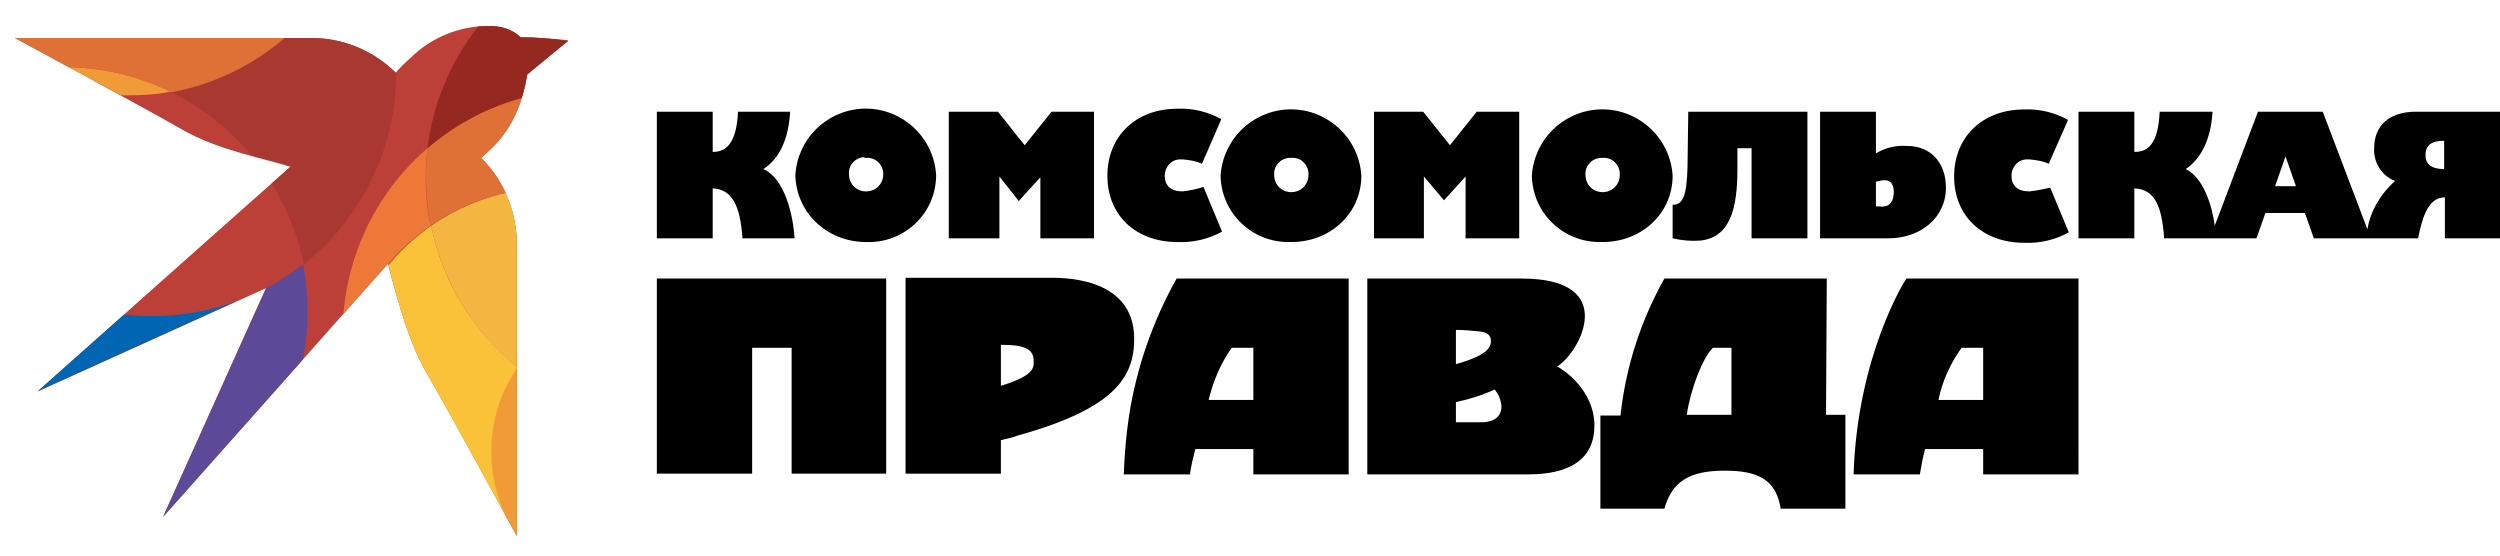
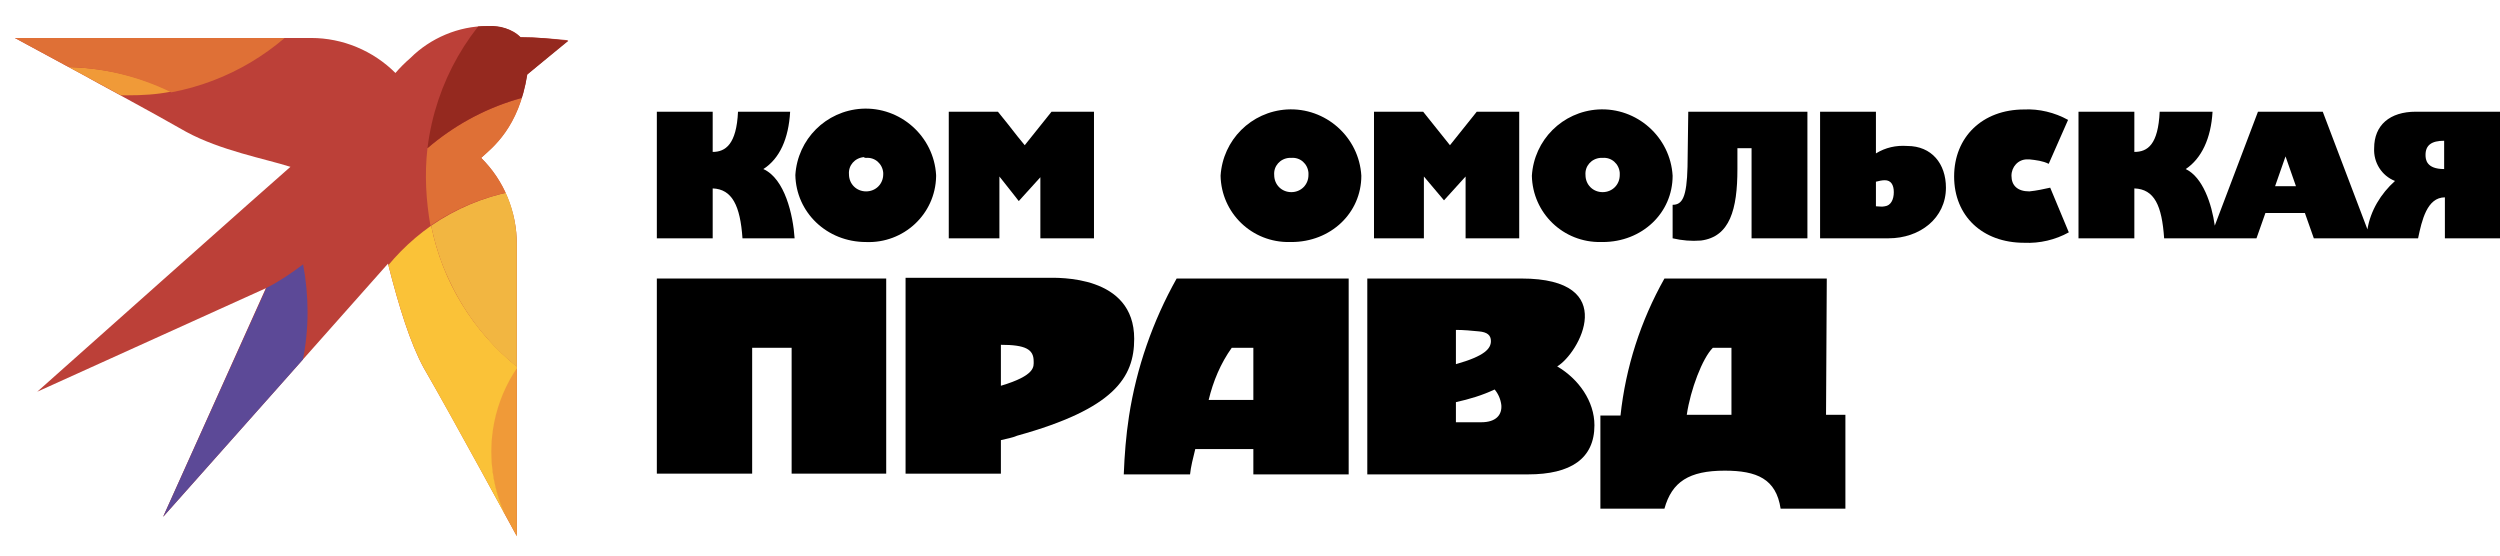
<svg xmlns="http://www.w3.org/2000/svg" xmlns:xlink="http://www.w3.org/1999/xlink" id="Слой_1" x="0px" y="0px" viewBox="0 0 335.7 74.7" style="enable-background:new 0 0 335.7 74.7;" xml:space="preserve">
  <style type="text/css"> .st0{fill-rule:evenodd;clip-rule:evenodd;} .st1{fill-rule:evenodd;clip-rule:evenodd;fill:#BC4038;} .st2{clip-path:url(#SVGID_00000055671897278062693290000015032317629017284533_);} .st3{fill-rule:evenodd;clip-rule:evenodd;fill:#0066B3;} .st4{fill-rule:evenodd;clip-rule:evenodd;fill:#5C4997;} .st5{fill-rule:evenodd;clip-rule:evenodd;fill:#F09A38;} .st6{fill-rule:evenodd;clip-rule:evenodd;fill:#A93830;} .st7{fill-rule:evenodd;clip-rule:evenodd;fill:#FAC238;} .st8{fill-rule:evenodd;clip-rule:evenodd;fill:#ED7837;} .st9{fill-rule:evenodd;clip-rule:evenodd;fill:#F2B641;} .st10{fill-rule:evenodd;clip-rule:evenodd;fill:#DF7036;} .st11{fill-rule:evenodd;clip-rule:evenodd;fill:#95291F;} </style>
  <path d="M324.4,15c-3.5,0-5.6,1.8-5.6,4.9c-0.1,1.9,1,3.7,2.8,4.4c-1.9,1.7-3.3,4-3.7,6.5L311.9,15h-8.7l-5.8,15.3 c-0.4-2.9-1.6-6.5-3.9-7.6c2.1-1.4,3.4-4.1,3.6-7.7H290c-0.2,4.4-1.6,5.4-3.4,5.4V15h-7.5v17h7.5v-6.7c2.7,0.1,3.7,2.3,4,6.7h12.4 l1.2-3.4h5.3l1.2,3.4h14c0.5-2.4,1.2-5.5,3.6-5.5V32h7.5V15L324.4,15z M305.5,25l1.4-4l1.4,4H305.5z M328.2,22.7 c-2.4,0-2.5-1.3-2.5-1.9c0-1.3,0.8-1.9,2.5-1.9V22.7z" />
  <path class="st0" d="M215.2,32.5c5.3,0,9.4-3.9,9.4-8.9c-0.3-5.2-4.8-9.2-10-8.9c-4.8,0.3-8.6,4.1-8.9,8.9c0.1,5,4.2,9,9.3,8.9 C215.1,32.5,215.1,32.5,215.2,32.5 M215.2,21.2L215.2,21.2c1.2-0.1,2.2,0.8,2.3,2c0,0.1,0,0.2,0,0.3c0,1.3-1,2.3-2.3,2.3 c-1.3,0-2.3-1-2.3-2.3c-0.1-1.2,0.8-2.2,2-2.3C215.1,21.2,215.2,21.2,215.2,21.2" />
  <path class="st0" d="M134.2,23.7l1.9,2.4l0.7,0.9l2.9-3.2V32h7.2V15h-5.7l-3.6,4.5c-1.9-2.3-1-1.3-3.6-4.5h-6.6v17h6.8L134.2,23.7z" />
  <path class="st0" d="M253.6,32c4.2,0,7.7-2.7,7.7-6.8c0-3.2-1.9-5.6-5.2-5.6c-1.5-0.1-2.9,0.2-4.2,1V15h-7.5v17L253.6,32z M251.9,27.7L251.9,27.7v-3.3c0.4-0.1,0.8-0.2,1.2-0.2c0.8,0,1.2,0.6,1.2,1.6s-0.4,1.8-1.2,1.9C252.7,27.8,252.3,27.7,251.9,27.7" />
  <path class="st0" d="M245.3,37.4h-21.8c-3.2,5.7-5.2,11.9-5.9,18.4h-2.7v12.5h8.6c1-3.6,3.3-5.1,8.1-5.1c4.3,0,6.9,1.1,7.5,5.1h8.7 V55.7h-2.6L245.3,37.4z M232.5,55.7h-6c0.5-3.4,2.1-7.6,3.5-9h2.5V55.7z" />
  <path class="st0" d="M228.4,32.3c3.9-0.5,4.9-4.2,4.9-9.6v-2.8h1.9V32h7.5V15h-16l-0.1,7.4c-0.1,4.1-0.7,5.1-2,5.1v4.5 C225.9,32.3,227.1,32.4,228.4,32.3" />
  <path class="st0" d="M191.2,23.7l2.7,3.2l2.9-3.2V32h7.2V15h-5.7c-0.5,0.6,0.1-0.1-3.6,4.5l-3.6-4.5h-6.6v17h6.7L191.2,23.7z" />
  <path class="st0" d="M209.1,49.2c2.9-1.7,8.6-11.8-4.8-11.8h-20.7v26.3h21.6c5.7,0,8.9-2.1,8.9-6.6C214.1,53.9,212,50.9,209.1,49.2 M195.5,44.3L195.5,44.3c1,0,2.1,0.1,3.1,0.2c1.1,0.1,1.6,0.5,1.6,1.3c0,1-0.8,2-4.7,3.1V44.3z M198.9,56.7h-3.4V54 c1.8-0.4,3.5-0.9,5.2-1.7c0.5,0.6,0.8,1.3,0.9,2.1C201.7,55.7,200.9,56.7,198.9,56.7" />
  <path class="st0" d="M152.3,45.5c0-8.6-10.2-8.2-11.7-8.2h-19v26.3h12.8v-4.5c0.8-0.2,1.5-0.3,2.2-0.6 C149.6,54.9,152.3,50.7,152.3,45.5 M138.8,48.5c0-1.6-1.1-2.2-4.4-2.2v5.5C139.1,50.4,138.8,49.2,138.8,48.5" />
  <path class="st0" d="M272.5,25.7c-1.6,0-2.4-0.8-2.4-2.1c0-1.2,0.9-2.2,2.1-2.2c0.1,0,0.2,0,0.3,0c0.9,0.1,1.8,0.2,2.6,0.6l2.6-5.9 c-1.8-1-3.9-1.5-5.9-1.4c-5.6,0-9.4,3.7-9.4,9s3.8,8.9,9.4,8.9c2.1,0.1,4.2-0.4,6-1.4l-2.5-6C274.4,25.4,273.5,25.6,272.5,25.7" />
-   <path class="st0" d="M256,37.4c-0.2,0.2-6.6,10.4-7.1,26.3h8.9c0.2-1.2,0.4-2.3,0.7-3.4h7.8v3.4h12.8V37.4H256z M266.3,46.7 L266.3,46.7v7h-6c0.5-2.5,1.6-4.9,3.1-7H266.3z" />
  <path class="st0" d="M158,37.4c-3.2,5.7-5.4,12-6.4,18.5c-0.4,2.6-0.6,5.2-0.7,7.8h8.9c0.1-1,0.4-2.2,0.7-3.4h7.8v3.4h12.8V37.4H158 z M168.3,53.7h-6c0.6-2.5,1.6-4.9,3.1-7h2.9L168.3,53.7z" />
  <polygon class="st0" points="88.2,37.4 88.2,63.6 101,63.6 101,46.7 106.3,46.7 106.3,63.6 119,63.6 119,37.4 " />
  <path class="st0" d="M116.3,32.5c5,0.2,9.3-3.7,9.4-8.8c0-0.1,0-0.1,0-0.2c-0.3-5.2-4.8-9.2-10-8.9c-4.8,0.3-8.6,4.1-8.9,8.9 C106.9,28.5,111,32.5,116.3,32.5 M116.3,21.2L116.3,21.2c1.2-0.1,2.2,0.8,2.3,2c0,0.1,0,0.2,0,0.2c0,1.3-1,2.3-2.3,2.3 s-2.3-1-2.3-2.3c-0.1-1.2,0.8-2.2,2-2.3C116.1,21.2,116.2,21.2,116.3,21.2" />
  <path class="st0" d="M95.7,25.3c2.6,0.1,3.7,2.3,4,6.7h7c-0.2-3.1-1.3-8-4.2-9.3c2.2-1.4,3.4-4.1,3.6-7.7h-7 c-0.2,4.4-1.7,5.4-3.4,5.4V15h-7.5v17h7.5L95.7,25.3z" />
-   <path class="st0" d="M158.8,25.7c-1.6,0-2.4-0.8-2.4-2.1c0-1.2,0.9-2.2,2.1-2.2c0.1,0,0.2,0,0.3,0c0.9,0.1,1.8,0.2,2.6,0.6L164,16 c-1.8-1-3.9-1.5-5.9-1.4c-5.6,0-9.4,3.7-9.4,9s3.8,8.9,9.4,8.9c2.1,0.1,4.2-0.4,6-1.4l-2.5-6C160.7,25.4,159.7,25.6,158.8,25.7" />
  <path class="st0" d="M173.4,32.5c5.3,0,9.4-3.9,9.4-8.9c-0.3-5.2-4.8-9.2-10-8.9c-4.8,0.3-8.6,4.1-8.9,8.9c0.1,5,4.2,9,9.3,8.9 C173.3,32.5,173.4,32.5,173.4,32.5 M173.4,21.2L173.4,21.2c1.2-0.1,2.2,0.8,2.3,2c0,0.1,0,0.2,0,0.3c0,1.3-1,2.3-2.3,2.3 c-1.3,0-2.3-1-2.3-2.3c-0.1-1.2,0.8-2.2,2-2.3C173.2,21.2,173.3,21.2,173.4,21.2" />
  <path class="st1" d="M11.8,10.4L2,5.1h39.8c4.2,0,8.3,1.7,11.3,4.7c0.6-0.7,1.3-1.4,2-2c2.7-2.7,6.5-4.3,10.3-4.3 c1.5,0,3.4,0.3,4.5,1.5c2.1,0,4.3,0.2,6.4,0.4L70.8,10c-1.2,7.2-4.7,9.8-6.2,11.2c3.1,3.1,4.8,7.3,4.8,11.6c0,12.8,0,39.2,0,39.2 l0,0c0,0-8.6-15.9-12.5-22.6c-1.8-3.3-3.3-8.1-4.8-14c-0.5,0.6-30.2,34-30.2,34l13.8-30.7L5,52.6c0,0,32.8-29.2,34-30.2 c-3.5-1.1-9.4-2.2-14-4.7C20.3,15,11.7,10.4,11.8,10.4" />
  <g>
    <defs>
      <path id="SVGID_1_" d="M65.5,3.5c-3.9,0-7.6,1.5-10.3,4.3c-0.7,0.6-1.4,1.3-2,2c-3-3-7.1-4.7-11.3-4.7H2l9.8,5.3 c0,0,8.5,4.6,13.3,7.2c4.5,2.5,10.5,3.6,14,4.7c-1.2,1.1-34,30.2-34,30.2l30.7-13.9L21.9,69.4c0,0,29.7-33.4,30.2-34 c1.5,5.9,3,10.7,4.8,14C60.8,56.2,69.4,72,69.4,72l0,0c0,0,0-26.3,0-39.2c0-4.4-1.7-8.6-4.8-11.6c1.6-1.4,5.1-4.1,6.2-11.2 l5.5-4.5C74.2,5.2,72,5,69.9,5c-1.2-1.1-2.7-1.6-4.3-1.5L65.5,3.5" />
    </defs>
    <clipPath id="SVGID_00000161630847491112666860000001880807197718143877_">
      <use xlink:href="#SVGID_1_" style="overflow:visible;" />
    </clipPath>
    <g style="clip-path:url(#SVGID_00000161630847491112666860000001880807197718143877_);">
-       <path class="st3" d="M35.7,38.7L4.3,56.6l-0.9-4.5l10.5-10.3C21.3,43.3,29,42.2,35.7,38.7z" />
      <path class="st4" d="M35.7,38.7c1.8-0.9,3.4-2,5-3.2c0.4,2.1,0.6,4.3,0.6,6.4c0,18.1-14.7,32.8-32.9,32.8c-1,0-2,0-3-0.1 L35.7,38.7z" />
      <path class="st5" d="M2.5,9.5C4.5,9.2,6.5,9,8.5,9c5,0,10,1.1,14.5,3.3c-2,0.4-3.9,0.5-5.9,0.5C12,12.9,7,11.8,2.5,9.5" />
-       <path class="st6" d="M23,12.4c11.3-2.1,20.6-10,24.7-20.7c9.5,14.2,6.4,33.2-6.9,43.8C38.7,25.4,32.1,16.9,23,12.4" />
      <path class="st5" d="M86,40.5c11.1,0,20.1,9,20.1,20.1s-9,20.1-20.1,20.1s-20.1-9-20.1-20.1C65.9,49.5,74.9,40.5,86,40.5" />
      <path class="st7" d="M57.9,30.3c1.5,7.5,5.6,14.2,11.6,19c-6.3,9.2-3.9,21.7,5.2,28c3.3,2.3,7.3,3.5,11.3,3.5c0.5,0,1.1,0,1.6-0.1 c-14.6,7.1-32.1,1-39.2-13.5C42,54.2,46.1,38.6,57.9,30.3" />
-       <path class="st8" d="M57.4,19.9c-0.4,3.5-0.3,7,0.4,10.4C52.2,34.2,48,40,46.1,46.6c0-0.7-0.1-1.3-0.1-2 C46.1,35.1,50.2,26.1,57.4,19.9" />
      <path class="st9" d="M57.9,30.3c13.4-9.2,31.6-5.7,40.8,7.6c3.1,4.6,4.9,9.9,5.1,15.5C87.4,61.1,67.9,54,60.3,37.6 C59.2,35.3,58.4,32.8,57.9,30.3" />
      <path class="st10" d="M57.4,19.9c13.7-11.8,34.4-10.2,46.1,3.6c5.9,6.9,8.7,16,7.6,25.1c-2.3,1.9-4.8,3.6-7.4,4.8 c-0.6-16.2-14.3-28.8-30.5-28.2c-5.5,0.2-10.9,2-15.4,5.1C57.2,26.9,57,23.4,57.4,19.9" />
      <path class="st11" d="M57.4,19.9C59.6,2,75.8-10.8,93.8-8.7s30.7,18.4,28.6,36.3c-1,8.1-4.9,15.5-11.1,20.9 c2.1-17.9-10.6-34.2-28.6-36.3C73.5,11.1,64.4,13.9,57.4,19.9" />
      <path class="st10" d="M2.5,9.5C-8.6,4-15.6-7.3-15.7-19.7c0-18.1,14.6-32.7,32.7-32.7c0,0,0,0,0,0c18.1,0,32.7,14.7,32.7,32.7 c0,0,0,0,0,0C49.7-4,38.4,9.5,23,12.4C18.5,10.2,13.5,9,8.5,9C6.5,9,4.5,9.2,2.5,9.5" />
    </g>
  </g>
</svg>